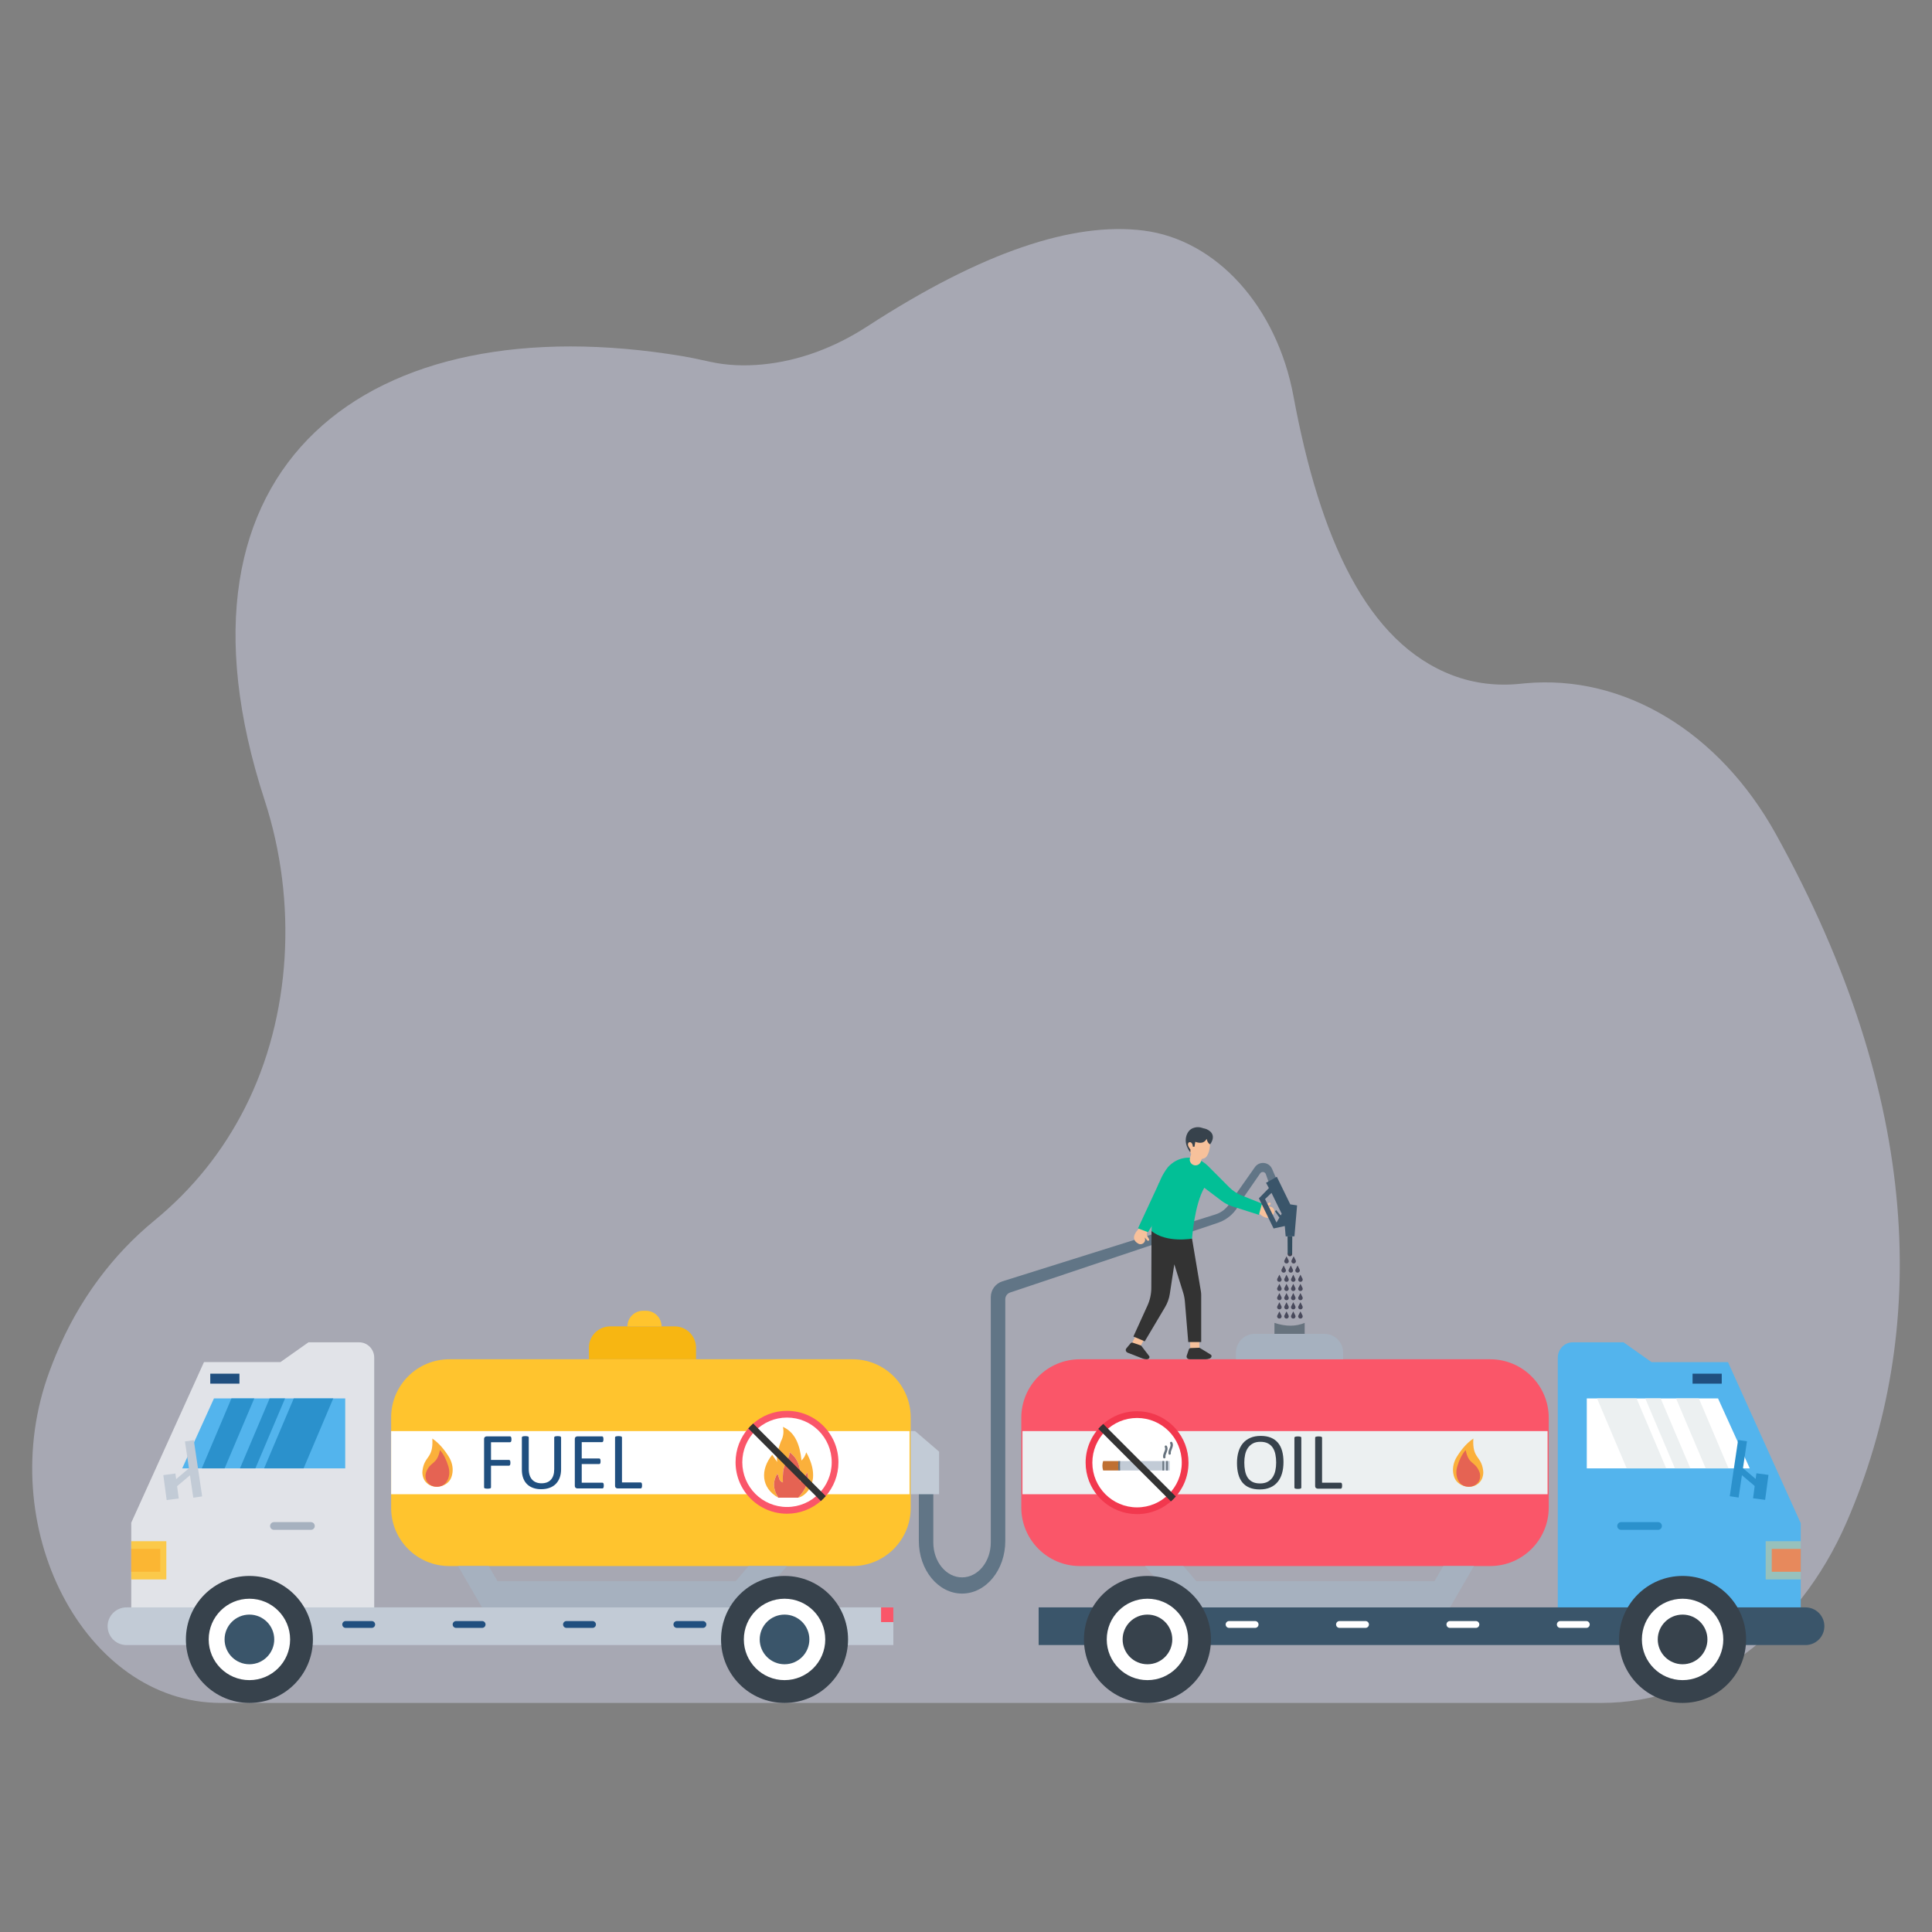
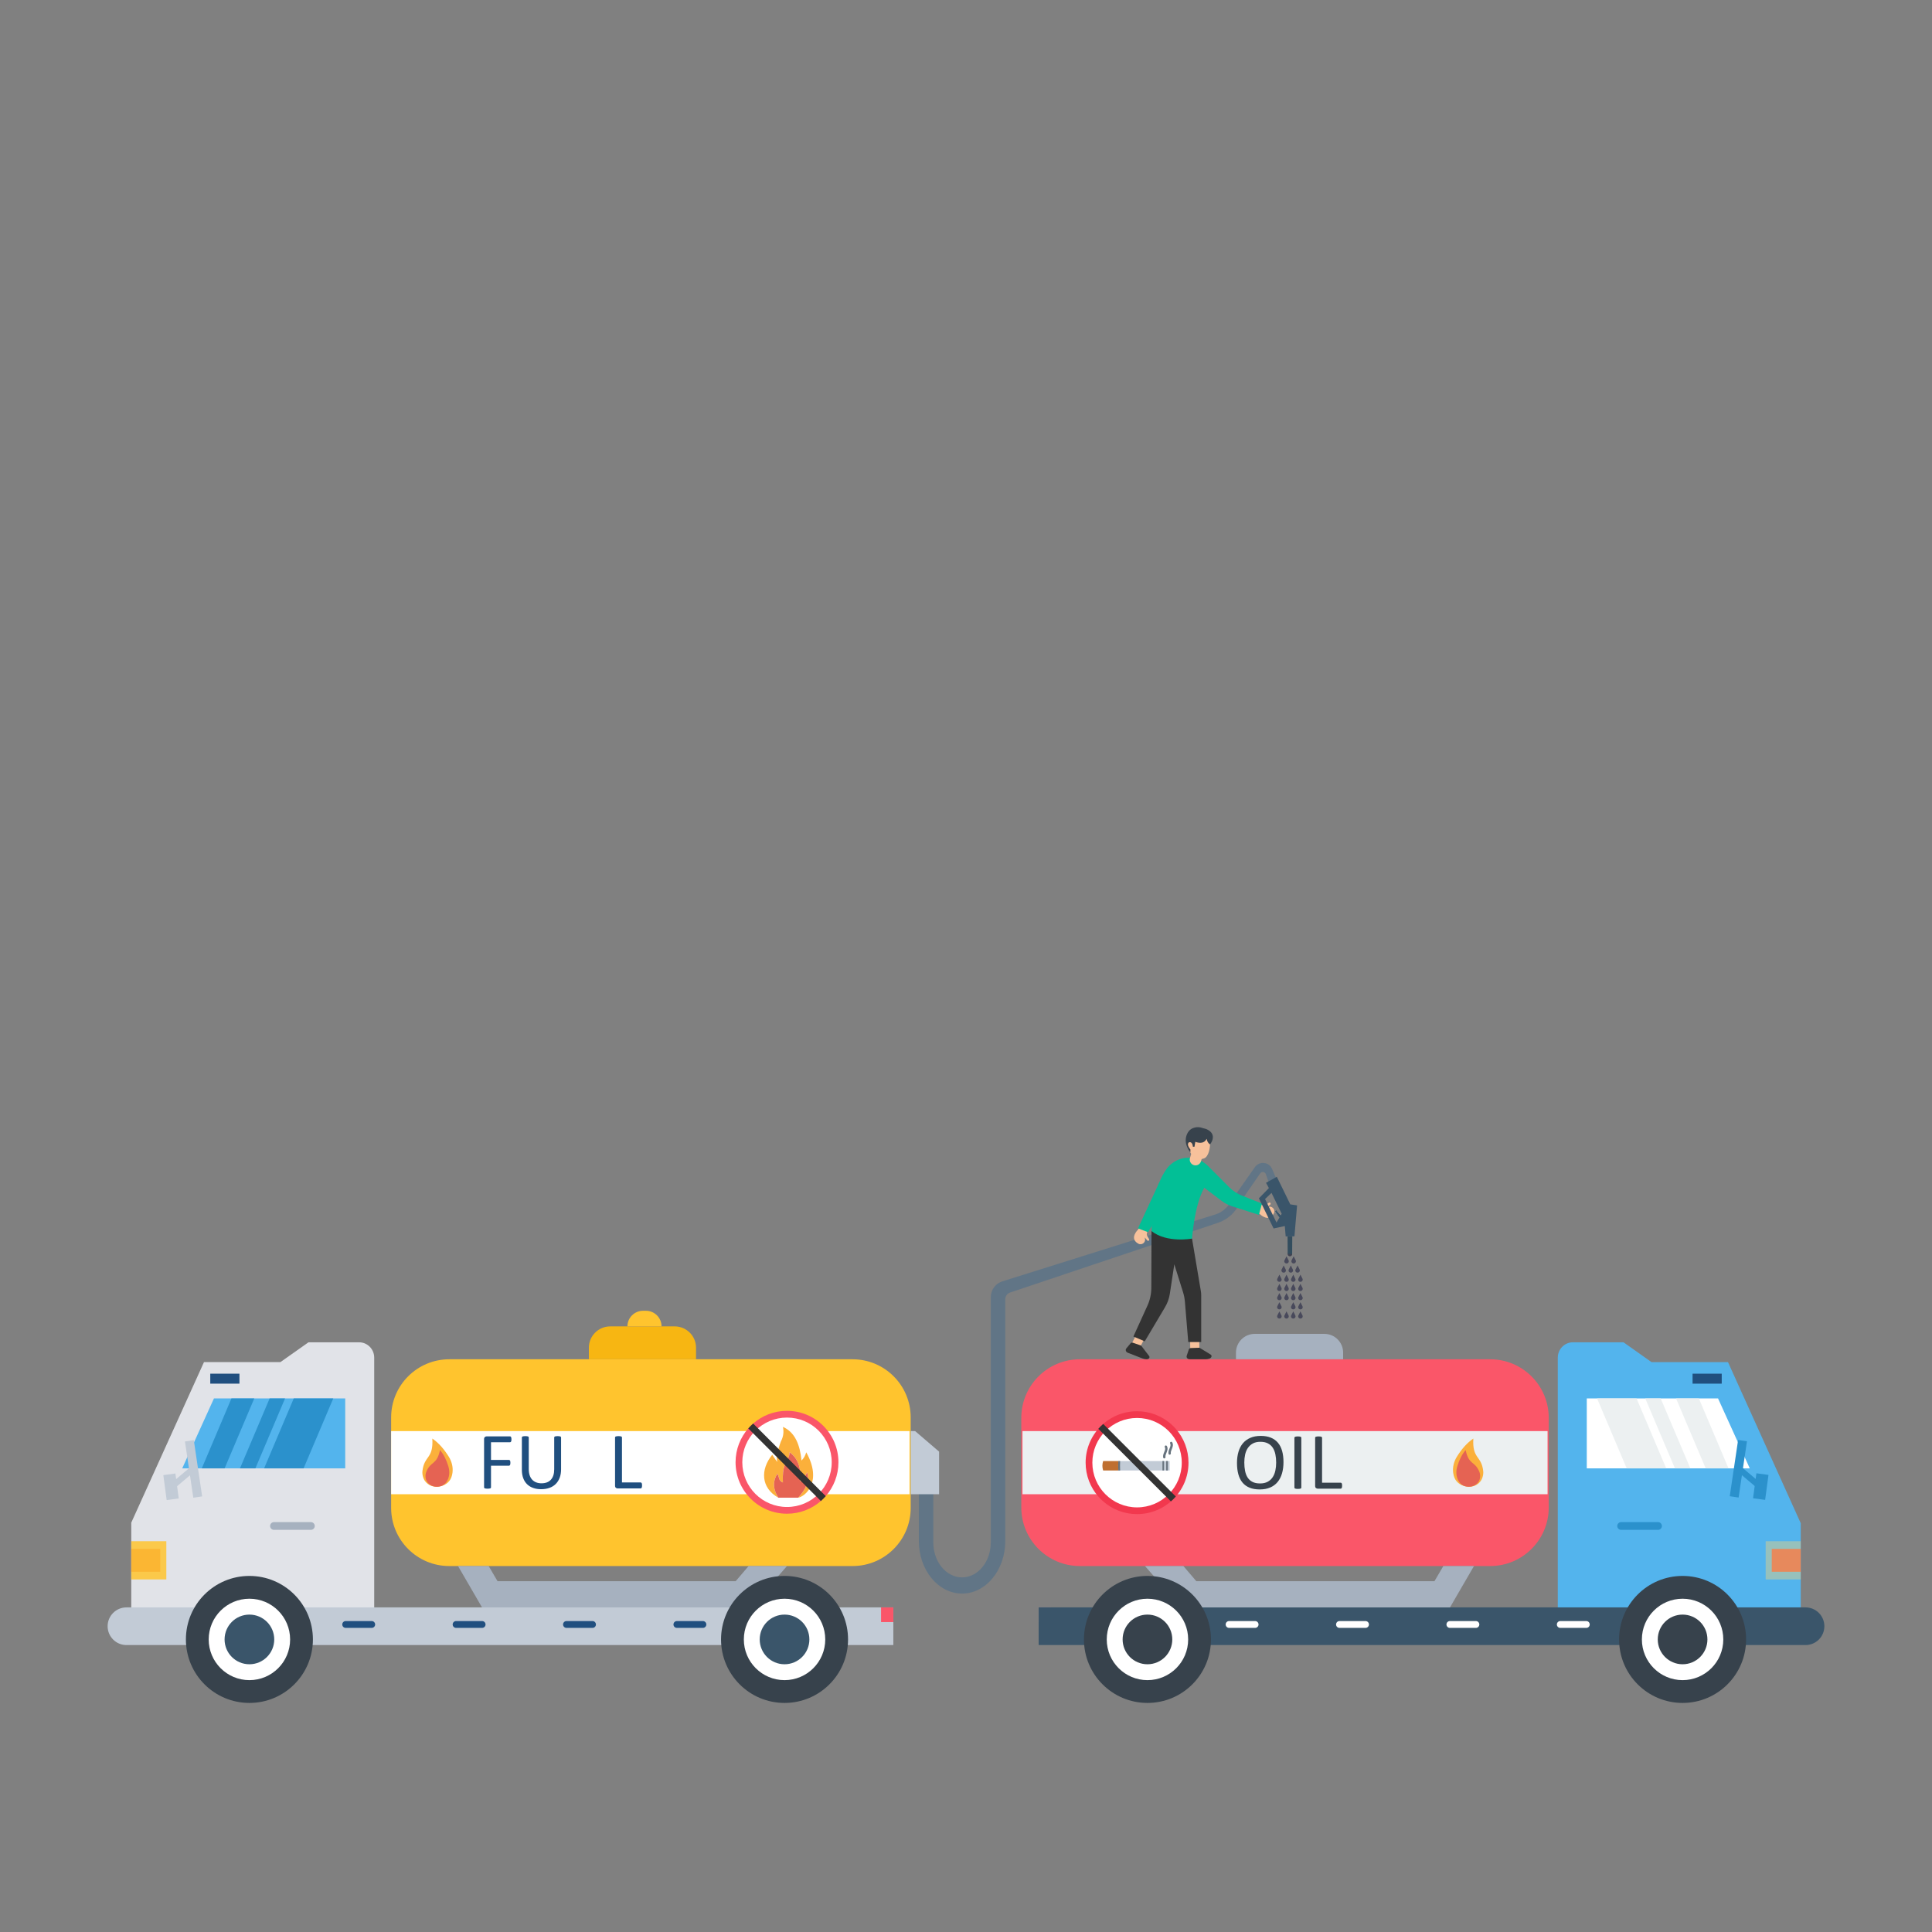
<svg xmlns="http://www.w3.org/2000/svg" enable-background="new 0 0 3000 3000" viewBox="0 0 3000 3000">
  <rect x="0" y="0" width="3000" height="3000" fill="#808080" stroke="none" />
  <g>
-     <path d="M1059.92,553.07c-485.57-81.02-819.86,165.39-648.99,689.57c51.08,156.71,41.8,335.28-30.82,478.07&#13;&#10;  c-34.1,67.05-80.65,125.56-140.71,174.82c-64.01,52.51-117.46,123.21-152.54,208.3c-3.42,8.29-6.67,16.58-9.76,24.88&#13;&#10;  c-89.45,240.5,53.64,515.59,265.76,515.59h2144.09c158.25,0,305-106.87,380.51-280.78c128.06-294.96,118.57-656.37-110.07-1068.7&#13;&#10;  c-87.7-158.16-235.69-247.99-389.18-233.79c-2.54,0.23-5.09,0.48-7.66,0.75c-35.22,3.64-70.85-0.24-104.67-13.04&#13;&#10;  c-133.28-50.42-206.35-212.33-247.39-433.58c-25.77-138.97-119.51-242.95-233.02-257.18c-109.03-13.67-250.37,33.08-428.54,148.72&#13;&#10;  c-50.95,33.07-106.6,53.97-163.85,59.29c-27.29,2.54-54.05,1.55-80.09-4.15C1088.66,558.73,1074.34,555.48,1059.92,553.07z" enable-background="new" fill="#e1e5ff" opacity=".4" />
    <g>
      <path d="M2002.97,1939.64l-3.14,6.18c-1.14,2.26,0.5,4.93,3.03,4.93h0.22c2.53,0,4.17-2.67,3.03-4.93L2002.97,1939.64&#13;&#10;   z" fill="#404251" />
      <path d="M1997.72,1950.75l-3.14,6.18c-1.14,2.26,0.49,4.93,3.03,4.93h0.22c2.53,0,4.17-2.67,3.03-4.93&#13;&#10;   L1997.72,1950.75z" fill="#48495b" />
      <path d="M2008.78,1950.75l-3.14,6.18c-1.14,2.26,0.49,4.93,3.03,4.93h0.22c2.53,0,4.17-2.67,3.03-4.93&#13;&#10;   L2008.78,1950.75z" fill="#48495b" />
      <path d="M1993.28,1965.01l-3.14,6.18c-1.14,2.26,0.5,4.93,3.03,4.93h0.22c2.53,0,4.17-2.67,3.03-4.93L1993.28,1965.01&#13;&#10;   z" fill="#48495b" />
      <path d="M2004.35,1965.01l-3.14,6.18c-1.14,2.26,0.49,4.93,3.03,4.93h0.22c2.53,0,4.17-2.67,3.03-4.93&#13;&#10;   L2004.35,1965.01z" fill="#48495b" />
      <path d="M2014.85,1965.01l-3.14,6.18c-1.14,2.26,0.49,4.93,3.03,4.93h0.22c2.53,0,4.17-2.67,3.03-4.93&#13;&#10;   L2014.85,1965.01z" fill="#48495b" />
      <path d="M1986.62,1979.28l-3.14,6.18c-1.14,2.26,0.5,4.93,3.03,4.93h0.22c2.53,0,4.17-2.67,3.03-4.93L1986.62,1979.28&#13;&#10;   z" fill="#48495b" />
      <path d="M1997.68,1979.28l-3.14,6.18c-1.14,2.26,0.49,4.93,3.03,4.93h0.22c2.53,0,4.17-2.67,3.03-4.93&#13;&#10;   L1997.68,1979.28z" fill="#48495b" />
      <path d="M2008.19,1979.28l-3.14,6.18c-1.14,2.26,0.49,4.93,3.03,4.93h0.22c2.53,0,4.17-2.67,3.03-4.93&#13;&#10;   L2008.19,1979.28z" fill="#48495b" />
      <path d="M2019.32,1979.28l-3.14,6.18c-1.14,2.26,0.5,4.93,3.03,4.93h0.22c2.53,0,4.17-2.67,3.03-4.93L2019.32,1979.28&#13;&#10;   z" fill="#48495b" />
      <path d="M1986.62,1993.54l-3.14,6.18c-1.14,2.26,0.5,4.93,3.03,4.93h0.22c2.53,0,4.17-2.67,3.03-4.93L1986.62,1993.54&#13;&#10;   z" fill="#48495b" />
      <path d="M1997.68,1993.54l-3.14,6.18c-1.14,2.26,0.49,4.93,3.03,4.93h0.22c2.53,0,4.17-2.67,3.03-4.93&#13;&#10;   L1997.68,1993.54z" fill="#48495b" />
      <path d="M2008.19,1993.54l-3.14,6.18c-1.14,2.26,0.49,4.93,3.03,4.93h0.22c2.53,0,4.17-2.67,3.03-4.93&#13;&#10;   L2008.19,1993.54z" fill="#48495b" />
      <path d="M2019.32,1993.54l-3.14,6.18c-1.14,2.26,0.5,4.93,3.03,4.93h0.22c2.53,0,4.17-2.67,3.03-4.93L2019.32,1993.54&#13;&#10;   z" fill="#48495b" />
      <path d="M1986.62,2007.8l-3.14,6.18c-1.14,2.26,0.5,4.93,3.03,4.93h0.22c2.53,0,4.17-2.67,3.03-4.93L1986.62,2007.8z" fill="#48495b" />
      <path d="M1997.68,2007.8l-3.14,6.18c-1.14,2.26,0.49,4.93,3.03,4.93h0.22c2.53,0,4.17-2.67,3.03-4.93L1997.68,2007.8z" fill="#48495b" />
      <path d="M2008.19,2007.8l-3.14,6.18c-1.14,2.26,0.49,4.93,3.03,4.93h0.22c2.53,0,4.17-2.67,3.03-4.93L2008.19,2007.8z" fill="#48495b" />
      <path d="M2019.32,2007.8l-3.14,6.18c-1.14,2.26,0.5,4.93,3.03,4.93h0.22c2.53,0,4.17-2.67,3.03-4.93L2019.32,2007.8z" fill="#48495b" />
      <path d="M1986.62,2022.06l-3.14,6.18c-1.14,2.26,0.5,4.93,3.03,4.93h0.22c2.53,0,4.17-2.67,3.03-4.93L1986.62,2022.06&#13;&#10;   z" fill="#48495b" />
-       <path d="M1997.68,2022.06l-3.14,6.18c-1.14,2.26,0.49,4.93,3.03,4.93h0.22c2.53,0,4.17-2.67,3.03-4.93&#13;&#10;   L1997.68,2022.06z" fill="#48495b" />
-       <path d="M2008.19,2022.06l-3.14,6.18c-1.14,2.26,0.49,4.93,3.03,4.93h0.22c2.53,0,4.17-2.67,3.03-4.93&#13;&#10;   L2008.19,2022.06z" fill="#48495b" />
+       <path d="M2008.19,2022.06l-3.14,6.18c-1.14,2.26,0.49,4.93,3.03,4.93h0.22c2.53,0,4.17-2.67,3.03-4.93&#13;&#10;   z" fill="#48495b" />
      <path d="M2019.32,2022.06l-3.14,6.18c-1.14,2.26,0.5,4.93,3.03,4.93h0.22c2.53,0,4.17-2.67,3.03-4.93L2019.32,2022.06&#13;&#10;   z" fill="#48495b" />
      <path d="M1986.62,2036.32l-3.14,6.18c-1.14,2.26,0.5,4.93,3.03,4.93h0.22c2.53,0,4.17-2.67,3.03-4.93L1986.62,2036.32&#13;&#10;   z" fill="#48495b" />
      <path d="M1997.68,2036.32l-3.14,6.18c-1.14,2.26,0.49,4.93,3.03,4.93h0.22c2.53,0,4.17-2.67,3.03-4.93&#13;&#10;   L1997.68,2036.32z" fill="#48495b" />
      <path d="M2008.19,2036.32l-3.14,6.18c-1.14,2.26,0.49,4.93,3.03,4.93h0.22c2.53,0,4.17-2.67,3.03-4.93&#13;&#10;   L2008.19,2036.32z" fill="#48495b" />
      <path d="M2019.32,2036.32l-3.14,6.18c-1.14,2.26,0.5,4.93,3.03,4.93h0.22c2.53,0,4.17-2.67,3.03-4.93L2019.32,2036.32&#13;&#10;   z" fill="#48495b" />
      <rect fill="#a2adf4" height="22.79" width="19.06" x="1612.83" y="2495.96" />
      <path d="M1449.23,2279.96v115.09c0,30,19.98,54.31,44.63,54.31l0,0c24.65,0,44.63-24.32,44.63-54.31v-377.88v-2.94&#13;&#10;   c0-11.26,7.31-21.22,18.05-24.59l330.98-103.93c9.91-3.11,18.18-10.03,23-19.23l38.08-54.15c6.9-9.82,21.89-8.28,26.66,2.73&#13;&#10;   l6.96,16.08l-11.68,6.14l-4.97-14.1c-1.35-3.82-6.45-4.5-8.75-1.17l-31.37,45.36c-6.43,14.84-18.86,26.25-34.2,31.39&#13;&#10;   l-322.75,108.26c-4.47,1.5-7.49,5.69-7.49,10.41v375.38c0,45.11-30.05,81.68-67.12,81.68l0,0c-37.07,0-67.12-36.57-67.12-81.68&#13;&#10;   v-112.85H1449.23z" fill="#617586" />
      <g>
-         <path d="M2025.88,2054.17v19.77h-46.94v-19.77C1996.72,2060.04,2012.32,2059.88,2025.88,2054.17z" fill="#67737e" />
        <path d="M1676.83,2431.75h637.09c50.23,0,90.96-40.72,90.96-90.96v-139.15c0-50.23-40.72-90.96-90.96-90.96h-637.09&#13;&#10;    c-50.23,0-90.96,40.72-90.96,90.96v139.15C1585.88,2391.03,1626.6,2431.75,1676.83,2431.75z" fill="#fa5669" />
        <path d="M2418.93,2501.91v-393.76c0-13.17,10.53-23.85,23.51-23.85h78.54l43.57,30.83h118.69l112.94,250.1v136.68&#13;&#10;    H2418.93z" fill="#53b4ed" />
        <path d="M1612.82,2554.44h1190.81c16.15,0,29.24-13.09,29.24-29.24l0,0c0-16.15-13.09-29.24-29.24-29.24H1612.82&#13;&#10;    V2554.44z" fill="#3a556a" />
        <polygon fill="#fff" points="2717.06 2280.1 2463.94 2280.1 2463.94 2171.45 2667.76 2171.45" />
        <rect fill="#d8564c" height="35.47" width="45" x="2751.18" y="2405.14" />
        <rect fill="#ecf0f1" height="98.04" width="815.36" x="1587.7" y="2222.19" />
        <path d="M1919.2,2110.68h166.41v-10.33c0-16.09-13.04-29.12-29.12-29.12h-108.16c-16.09,0-29.12,13.04-29.12,29.12&#13;&#10;    L1919.2,2110.68L1919.2,2110.68z" fill="#a6b1bf" />
        <polygon fill="#a6b1bf" points="2241.2 2431.75 2227.44 2455.26 1857.64 2455.26 1837.57 2431.75 1777.94 2431.75 1834.13 2495.97 2251.52 2495.97 2288.78 2431.75" />
        <path d="M2422.8,2527.78h40.42c2.93,0,5.3-2.37,5.3-5.3l0,0c0-2.93-2.37-5.3-5.3-5.3h-40.42&#13;&#10;    c-2.93,0-5.3,2.37-5.3,5.3l0,0C2417.5,2525.41,2419.87,2527.78,2422.8,2527.78z" fill="#fff" />
        <path d="M2251.37,2527.78h40.42c2.93,0,5.3-2.37,5.3-5.3l0,0c0-2.93-2.37-5.3-5.3-5.3h-40.42&#13;&#10;    c-2.93,0-5.3,2.37-5.3,5.3l0,0C2246.07,2525.41,2248.45,2527.78,2251.37,2527.78z" fill="#fff" />
        <path d="M2079.95,2527.78h40.42c2.93,0,5.3-2.37,5.3-5.3l0,0c0-2.93-2.37-5.3-5.3-5.3h-40.42&#13;&#10;    c-2.93,0-5.3,2.37-5.3,5.3l0,0C2074.64,2525.41,2077.02,2527.78,2079.95,2527.78z" fill="#fff" />
        <path d="M1908.52,2527.78h40.42c2.93,0,5.3-2.37,5.3-5.3l0,0c0-2.93-2.37-5.3-5.3-5.3h-40.42&#13;&#10;    c-2.93,0-5.3,2.37-5.3,5.3l0,0C1903.22,2525.41,1905.59,2527.78,1908.52,2527.78z" fill="#fff" />
        <path d="M2517.26,2375.56h57.33c3.32,0,6.02-2.7,6.02-6.02l0,0c0-3.32-2.7-6.02-6.02-6.02h-57.33&#13;&#10;    c-3.32,0-6.02,2.7-6.02,6.02l0,0C2511.24,2372.87,2513.93,2375.56,2517.26,2375.56z" fill="#2b91cc" />
        <circle cx="1781.76" cy="2545.7" fill="#37424c" r="98.61" />
        <circle cx="1781.76" cy="2545.7" fill="#fff" r="63.21" />
        <circle cx="1781.76" cy="2545.7" fill="#37424c" r="38.56" />
        <rect fill="#2b91cc" height="18.92" transform="rotate(-82.375 2734 2308.453)" width="39.13" x="2714.55" y="2299.09" />
        <rect fill="#2b91cc" height="34.96" transform="rotate(-49.827 2715.219 2293.333)" width="9.36" x="2710.54" y="2275.86" />
        <rect fill="#2b91cc" height="13.9" transform="rotate(-81.559 2699.227 2280.754)" width="88.29" x="2655.17" y="2273.88" />
        <rect fill="#204f7f" height="15.48" width="45.29" x="2628.2" y="2133.05" />
        <circle cx="2612.72" cy="2545.7" fill="#37424c" r="98.61" />
        <circle cx="2612.72" cy="2545.7" fill="#fff" r="63.21" />
        <circle cx="2612.72" cy="2545.7" fill="#37424c" r="38.56" />
        <g>
          <path d="M2292.52,2305.71c6.02-3.45,9.72-9.01,10.63-17.12c0.17-1.52,0.14-3.06-0.04-4.58&#13;&#10;     c-2.81-24.11-17.22-18.32-15.31-50.21c-9.73,6.56-18.15,16.21-25.58,28.18c-4.66,7.5-6.92,16.39-5.7,25.14&#13;&#10;     c1.57,11.35,7.51,16.9,15.42,19.82C2278.67,2309.43,2286.29,2309.28,2292.52,2305.71z" fill="#fbb03b" />
          <path d="M2293.97,2303.26c3.55-3.7,5.06-8.44,4.13-14.44c-0.18-1.15-0.52-2.29-0.95-3.37&#13;&#10;     c-6.89-17.13-16.31-10.01-21.29-33.8c-5.73,6.64-9.93,15.21-12.97,25.25c-1.98,6.53-2.06,13.61,0.57,19.92&#13;&#10;     c3.41,8.18,8.89,11.13,15.32,11.71C2284.41,2309.05,2290.06,2307.35,2293.97,2303.26z" fill="#e56353" />
        </g>
        <g>
          <path d="M1990.83,2252.9c-1.43-5.06-3.62-9.3-6.55-12.73s-6.6-6.04-11.01-7.83c-4.41-1.78-9.59-2.68-15.53-2.68&#13;&#10;     c-6.16,0-11.55,0.99-16.16,2.97s-8.47,4.78-11.55,8.42c-3.08,3.64-5.39,8.06-6.92,13.27c-1.54,5.19-2.32,10.98-2.32,17.35&#13;&#10;     c0,6.65,0.71,12.54,2.12,17.66c1.42,5.11,3.57,9.39,6.46,12.85c2.89,3.46,6.55,6.09,10.98,7.9c4.43,1.8,9.69,2.71,15.76,2.71&#13;&#10;     c6.16,0,11.55-0.99,16.17-2.97c4.61-1.97,8.45-4.8,11.51-8.49c3.06-3.68,5.36-8.14,6.89-13.38c1.54-5.24,2.31-11.12,2.31-17.66&#13;&#10;     C1992.98,2263.75,1992.26,2257.96,1990.83,2252.9z M1980.38,2283.45c-0.83,3.91-2.22,7.34-4.17,10.32&#13;&#10;     c-1.96,2.98-4.53,5.33-7.73,7.08s-7.14,2.63-11.84,2.63c-4.73,0-8.67-0.81-11.81-2.41c-3.13-1.6-5.63-3.84-7.51-6.74&#13;&#10;     c-1.87-2.89-3.19-6.33-3.98-10.32c-0.79-4-1.19-8.36-1.19-13.11c0-4.28,0.42-8.37,1.28-12.26c0.85-3.89,2.26-7.29,4.24-10.2&#13;&#10;     c1.97-2.9,4.54-5.24,7.69-6.99c3.16-1.75,7.06-2.62,11.72-2.62c4.65,0,8.56,0.81,11.71,2.44c3.16,1.62,5.68,3.88,7.57,6.77&#13;&#10;     c1.88,2.9,3.24,6.31,4.04,10.24c0.82,3.93,1.22,8.18,1.22,12.76C1981.63,2275.4,1981.21,2279.53,1980.38,2283.45z" fill="#37424c" />
          <path d="M2020.44,2231.6c-0.17-0.25-0.46-0.45-0.87-0.6s-0.97-0.27-1.65-0.38c-0.69-0.1-1.55-0.15-2.59-0.15&#13;&#10;     c-0.96,0-1.77,0.05-2.46,0.15c-0.69,0.11-1.25,0.23-1.68,0.38c-0.44,0.15-0.75,0.35-0.94,0.6c-0.18,0.25-0.28,0.54-0.28,0.87&#13;&#10;     v77.49c0,0.34,0.08,0.62,0.25,0.87c0.17,0.26,0.45,0.45,0.87,0.6c0.41,0.15,0.97,0.27,1.68,0.38c0.71,0.1,1.56,0.16,2.55,0.16&#13;&#10;     c1.04,0,1.9-0.05,2.59-0.16c0.69-0.11,1.24-0.23,1.65-0.38s0.71-0.34,0.87-0.6c0.17-0.25,0.25-0.53,0.25-0.87v-77.49&#13;&#10;     C2020.69,2232.14,2020.6,2231.84,2020.44,2231.6z" fill="#37424c" />
          <path d="M2083.89,2304.79c-0.08-0.58-0.21-1.05-0.4-1.41c-0.18-0.35-0.41-0.62-0.68-0.81&#13;&#10;     c-0.28-0.18-0.6-0.28-0.97-0.28h-28.95v-69.83c0-0.33-0.08-0.62-0.25-0.87c-0.18-0.25-0.46-0.45-0.88-0.6&#13;&#10;     c-0.41-0.15-0.97-0.27-1.65-0.38c-0.69-0.1-1.55-0.15-2.59-0.15c-1,0-1.85,0.05-2.56,0.15c-0.71,0.11-1.28,0.23-1.69,0.38&#13;&#10;     c-0.41,0.15-0.71,0.35-0.87,0.6c-0.17,0.25-0.25,0.54-0.25,0.87v74.75c0,1.62,0.43,2.76,1.28,3.4c0.86,0.64,1.76,0.97,2.72,0.97&#13;&#10;     h35.68c0.38,0,0.7-0.09,0.97-0.28c0.27-0.18,0.5-0.48,0.68-0.87c0.19-0.4,0.32-0.87,0.4-1.43c0.08-0.56,0.13-1.26,0.13-2.09&#13;&#10;     C2084.02,2306.07,2083.98,2305.36,2083.89,2304.79z" fill="#37424c" />
        </g>
        <rect enable-background="new" fill="#fcd475" height="59.34" opacity=".4" width="54.46" x="2741.72" y="2393.2" />
      </g>
      <g>
        <g>
          <path d="M1685.75,2271.24c0,20.12,7.44,38.5,19.72,52.55c2.36,2.7,4.9,5.24,7.6,7.6&#13;&#10;     c14.04,12.28,32.42,19.72,52.55,19.72c44.11,0,79.87-35.76,79.87-79.87c0-20.12-7.44-38.5-19.72-52.55&#13;&#10;     c-2.36-2.7-4.9-5.24-7.6-7.6c-14.04-12.28-32.42-19.72-52.55-19.72C1721.51,2191.37,1685.75,2227.12,1685.75,2271.24z" fill="#f2384e" />
          <g>
            <circle cx="1765.62" cy="2271.23" fill="#fff" r="69.42" />
          </g>
          <g>
            <path d="M1736.52,2283.35h-23.57c-1.54-4.89-1.54-9.77,0-14.65h23.55&#13;&#10;      C1736.29,2273.43,1736.31,2278.33,1736.52,2283.35z" fill="#bf6f31" />
            <path d="M1816.15,2268.7v14.65h-79.63c-0.2-5.02-0.23-9.92-0.02-14.65H1816.15z" fill="#c2cbd6" />
            <path d="M1739.36,2283.35h-2.84c-0.2-5.02-0.23-9.92-0.02-14.65h2.86&#13;&#10;      C1739.1,2273.46,1739.11,2278.36,1739.36,2283.35z" fill="#67737e" />
            <rect fill="#67737e" height="14.65" width="2.41" x="1805.06" y="2268.69" />
            <rect fill="#67737e" height="14.65" width="2.41" x="1810.89" y="2268.69" />
            <g>
              <path d="M1807.94,2264.62c-0.88,0-1.66-0.63-1.81-1.53c-0.53-3.05,0.65-5.87,1.68-8.35&#13;&#10;       c1.16-2.77,2.15-5.17,0.91-7.51c-0.47-0.9-0.13-2.01,0.76-2.49c0.9-0.48,2.01-0.13,2.49,0.76c2.05,3.87,0.55,7.47-0.77,10.64&#13;&#10;       c-0.92,2.22-1.8,4.32-1.45,6.31c0.17,1-0.5,1.95-1.5,2.12C1808.15,2264.62,1808.04,2264.62,1807.94,2264.62z" fill="#67737e" />
            </g>
            <g>
              <path d="M1816.25,2258.87c-0.88,0-1.66-0.63-1.81-1.53c-0.53-3.05,0.65-5.87,1.68-8.35&#13;&#10;       c1.16-2.77,2.15-5.17,0.91-7.51c-0.47-0.9-0.13-2.01,0.76-2.49c0.9-0.48,2.01-0.13,2.49,0.76c2.05,3.87,0.55,7.47-0.77,10.64&#13;&#10;       c-0.92,2.22-1.8,4.32-1.45,6.31c0.17,1-0.5,1.95-1.5,2.12C1816.46,2258.86,1816.35,2258.87,1816.25,2258.87z" fill="#67737e" />
            </g>
          </g>
        </g>
        <path d="M1818.17,2331.38c2.7-2.36,5.24-4.9,7.6-7.6l-7.4-7.4l-97.89-97.89l-7.4-7.4c-2.7,2.36-5.24,4.9-7.6,7.6&#13;&#10;    l7.41,7.4l97.88,97.89L1818.17,2331.38z" fill="#333" />
      </g>
      <g>
        <g>
          <g>
            <g>
              <path d="M1414.13,2200.96v140.51c0,49.86-40.42,90.28-90.28,90.28H697.64c-49.86,0-90.28-40.42-90.28-90.28&#13;&#10;       v-140.51c0-49.86,40.42-90.28,90.28-90.28h626.21C1373.71,2110.68,1414.13,2151.1,1414.13,2200.96z" fill="#ffc42e" />
              <path d="M203.82,2500.65v-136.26l112.94-249.34h118.69l43.57-30.73h78.54c12.98,0,23.51,10.64,23.51,23.78&#13;&#10;       v392.57H203.82V2500.65z" fill="#e1e3e8" />
              <path d="M1387.18,2554.44H196.36c-16.15,0-29.24-13.09-29.24-29.24l0,0c0-16.15,13.09-29.24,29.24-29.24h1190.81&#13;&#10;       v58.48H1387.18z" fill="#c2cbd6" />
              <polygon fill="#53b4ed" points="536.06 2171.45 536.06 2280.1 282.94 2280.1 332.24 2171.45" />
              <rect fill="#e56353" height="35.47" width="45" x="203.82" y="2405.12" />
              <rect fill="#fa5669" height="22.79" width="19.06" x="1368.11" y="2495.97" />
              <rect fill="#fff" height="98.04" width="804.94" x="607.36" y="2222.19" />
              <path d="M1080.8,2110.68H914.39v-17.93c0-18.3,14.83-33.13,33.13-33.13h100.14c18.3,0,33.13,14.83,33.13,33.13&#13;&#10;       v17.93H1080.8z" fill="#f7b612" />
              <path d="M1027.25,2059.62h-53l0,0c0-13.39,10.86-24.25,24.25-24.25h4.5&#13;&#10;       C1016.39,2035.37,1027.25,2046.23,1027.25,2059.62L1027.25,2059.62z" fill="#ffc42e" />
              <polygon fill="#a6b1bf" points="758.8 2431.75 772.56 2455.26 1142.36 2455.26 1162.43 2431.75 1222.06 2431.75 1165.87 2495.97 748.48 2495.97 711.22 2431.75" />
              <path d="M577.2,2527.78h-40.42c-2.93,0-5.3-2.37-5.3-5.3l0,0c0-2.93,2.37-5.3,5.3-5.3h40.42&#13;&#10;       c2.93,0,5.3,2.37,5.3,5.3l0,0C582.5,2525.41,580.13,2527.78,577.2,2527.78z" fill="#204f7f" />
              <path d="M748.63,2527.78h-40.42c-2.93,0-5.3-2.37-5.3-5.3l0,0c0-2.93,2.37-5.3,5.3-5.3h40.42&#13;&#10;       c2.93,0,5.3,2.37,5.3,5.3l0,0C753.93,2525.41,751.55,2527.78,748.63,2527.78z" fill="#204f7f" />
              <path d="M920.05,2527.78h-40.42c-2.93,0-5.3-2.37-5.3-5.3l0,0c0-2.93,2.37-5.3,5.3-5.3h40.42&#13;&#10;       c2.93,0,5.3,2.37,5.3,5.3l0,0C925.36,2525.41,922.98,2527.78,920.05,2527.78z" fill="#204f7f" />
              <path d="M1091.48,2527.78h-40.42c-2.93,0-5.3-2.37-5.3-5.3l0,0c0-2.93,2.37-5.3,5.3-5.3h40.42&#13;&#10;       c2.93,0,5.3,2.37,5.3,5.3l0,0C1096.78,2525.41,1094.41,2527.78,1091.48,2527.78z" fill="#204f7f" />
              <path d="M482.74,2375.56h-57.33c-3.32,0-6.02-2.7-6.02-6.02l0,0c0-3.32,2.7-6.02,6.02-6.02h57.33&#13;&#10;       c3.32,0,6.02,2.7,6.02,6.02l0,0C488.76,2372.87,486.07,2375.56,482.74,2375.56z" fill="#a6b1bf" />
              <circle cx="1218.24" cy="2545.7" fill="#37424c" r="98.61" />
              <circle cx="1218.24" cy="2545.7" fill="#fff" r="63.21" />
              <circle cx="1218.24" cy="2545.7" fill="#3a556a" r="38.56" />
              <rect fill="#c2cbd6" height="39.13" transform="rotate(-7.625 265.556 2308.58)" width="18.92" x="256.11" y="2289.11" />
              <rect fill="#c2cbd6" height="9.36" transform="rotate(-40.173 284.812 2293.331)" width="34.96" x="267.33" y="2288.65" />
              <rect fill="#c2cbd6" height="88.29" transform="rotate(-8.441 300.53 2280.884)" width="13.9" x="293.59" y="2236.81" />
              <rect fill="#204f7f" height="15.48" width="45.29" x="326.51" y="2133.04" />
              <circle cx="387.28" cy="2545.7" fill="#37424c" r="98.61" />
              <circle cx="387.28" cy="2545.7" fill="#fff" r="63.21" />
              <circle cx="387.28" cy="2545.7" fill="#3a556a" r="38.56" />
              <rect enable-background="new" fill="#ffc42e" height="59.34" opacity=".85" width="54.46" x="203.82" y="2393.19" />
            </g>
            <g>
              <path d="M666.58,2305.71c-6.02-3.45-9.72-9.01-10.63-17.12c-0.17-1.52-0.14-3.06,0.04-4.58&#13;&#10;       c2.81-24.11,17.22-18.32,15.31-50.21c9.73,6.56,18.15,16.21,25.58,28.18c4.66,7.5,6.92,16.39,5.7,25.14&#13;&#10;       c-1.57,11.35-7.51,16.9-15.42,19.82C680.42,2309.43,672.81,2309.28,666.58,2305.71z" fill="#fbb03b" />
              <path d="M665.12,2303.26c-3.55-3.7-5.06-8.44-4.13-14.44c0.18-1.15,0.52-2.29,0.95-3.37&#13;&#10;       c6.89-17.13,16.31-10.01,21.29-33.8c5.73,6.64,9.93,15.21,12.97,25.25c1.98,6.53,2.06,13.61-0.57,19.92&#13;&#10;       c-3.41,8.18-8.89,11.13-15.32,11.71C674.69,2309.05,669.04,2307.35,665.12,2303.26z" fill="#e56353" />
            </g>
          </g>
          <g>
            <path d="M794.05,2232.92c-0.08-0.61-0.23-1.09-0.44-1.47c-0.2-0.37-0.44-0.64-0.72-0.81&#13;&#10;      c-0.27-0.17-0.55-0.25-0.85-0.25h-36.36c-0.96,0-1.87,0.32-2.72,0.97c-0.85,0.64-1.28,1.78-1.28,3.41v74.83&#13;&#10;      c0,0.29,0.08,0.58,0.25,0.85c0.17,0.28,0.46,0.48,0.87,0.63c0.42,0.15,0.98,0.28,1.69,0.38c0.71,0.1,1.56,0.16,2.56,0.16&#13;&#10;      c1.08,0,1.96-0.06,2.62-0.16c0.66-0.1,1.2-0.23,1.63-0.38c0.41-0.15,0.71-0.35,0.87-0.63c0.17-0.27,0.25-0.55,0.25-0.85v-33.67&#13;&#10;      h27.99c0.28,0,0.57-0.09,0.84-0.28c0.28-0.19,0.51-0.46,0.73-0.82c0.2-0.35,0.35-0.81,0.43-1.37s0.13-1.24,0.13-2.03&#13;&#10;      c0-0.87-0.05-1.59-0.13-2.16c-0.08-0.56-0.23-1-0.43-1.34c-0.21-0.33-0.45-0.57-0.73-0.72c-0.27-0.15-0.55-0.22-0.84-0.22&#13;&#10;      h-27.99v-27.49h29.61c0.29,0,0.58-0.08,0.85-0.25c0.28-0.17,0.52-0.43,0.72-0.78c0.21-0.36,0.36-0.83,0.44-1.41&#13;&#10;      c0.08-0.58,0.13-1.27,0.13-2.06C794.18,2234.23,794.14,2233.53,794.05,2232.92z" fill="#204f7f" />
            <path d="M870.98,2231.14c-0.18-0.25-0.48-0.44-0.87-0.59c-0.39-0.15-0.94-0.28-1.62-0.38&#13;&#10;      c-0.69-0.1-1.54-0.16-2.54-0.16c-1.04,0-1.9,0.06-2.59,0.16c-0.68,0.1-1.24,0.23-1.65,0.38c-0.41,0.15-0.71,0.34-0.87,0.59&#13;&#10;      c-0.17,0.26-0.25,0.54-0.25,0.87v49.42c0,3.62-0.45,6.79-1.34,9.5c-0.9,2.71-2.19,4.98-3.88,6.81&#13;&#10;      c-1.68,1.83-3.74,3.21-6.18,4.13c-2.44,0.91-5.22,1.37-8.35,1.37c-3.03,0-5.77-0.47-8.21-1.41s-4.52-2.33-6.25-4.18&#13;&#10;      c-1.73-1.86-3.05-4.17-3.97-6.97c-0.91-2.79-1.37-6.06-1.37-9.81v-48.86c0-0.33-0.08-0.62-0.25-0.87s-0.45-0.44-0.85-0.59&#13;&#10;      c-0.4-0.15-0.95-0.28-1.66-0.38c-0.71-0.1-1.56-0.16-2.56-0.16c-1.08,0-1.96,0.06-2.62,0.16c-0.67,0.1-1.21,0.23-1.63,0.38&#13;&#10;      c-0.41,0.15-0.71,0.34-0.87,0.59c-0.17,0.26-0.25,0.54-0.25,0.87v50.17c0,4.96,0.71,9.33,2.12,13.12&#13;&#10;      c1.42,3.79,3.44,6.95,6.06,9.47s5.77,4.42,9.43,5.71c3.67,1.3,7.73,1.94,12.19,1.94c4.87,0,9.22-0.69,13.05-2.06&#13;&#10;      c3.83-1.38,7.08-3.39,9.74-6.06c2.67-2.67,4.72-5.93,6.16-9.78c1.43-3.85,2.15-8.24,2.15-13.15v-49.35&#13;&#10;      C871.27,2231.68,871.18,2231.39,870.98,2231.14z" fill="#204f7f" />
-             <path d="M937.42,2304.7c-0.08-0.56-0.23-1.02-0.43-1.38c-0.21-0.35-0.45-0.62-0.73-0.78&#13;&#10;      c-0.27-0.17-0.57-0.25-0.9-0.25h-32.05v-28.92h27.12c0.33,0,0.63-0.07,0.91-0.22c0.27-0.15,0.5-0.39,0.68-0.72&#13;&#10;      c0.19-0.34,0.32-0.77,0.4-1.31c0.09-0.54,0.13-1.19,0.13-1.94c0-0.79-0.04-1.48-0.13-2.06c-0.08-0.58-0.21-1.04-0.4-1.38&#13;&#10;      c-0.18-0.33-0.41-0.59-0.68-0.78c-0.28-0.18-0.58-0.28-0.91-0.28h-27.12v-25.36h31.61c0.34,0,0.63-0.08,0.91-0.26&#13;&#10;      c0.27-0.17,0.49-0.42,0.65-0.77c0.17-0.36,0.3-0.82,0.4-1.38c0.11-0.56,0.16-1.22,0.16-1.97c0-0.84-0.05-1.54-0.16-2.1&#13;&#10;      c-0.1-0.56-0.24-1.03-0.4-1.41c-0.17-0.37-0.39-0.64-0.65-0.81c-0.28-0.17-0.57-0.25-0.91-0.25h-38.36&#13;&#10;      c-0.96,0-1.86,0.32-2.71,0.97c-0.85,0.64-1.28,1.78-1.28,3.41v72.09c0,1.63,0.42,2.76,1.28,3.41c0.85,0.64,1.76,0.97,2.71,0.97&#13;&#10;      h38.8c0.33,0,0.63-0.08,0.9-0.25c0.28-0.17,0.51-0.44,0.73-0.81c0.2-0.38,0.35-0.85,0.43-1.41c0.08-0.57,0.13-1.22,0.13-1.97&#13;&#10;      C937.55,2305.96,937.51,2305.26,937.42,2304.7z" fill="#204f7f" />
            <path d="M996.83,2304.42c-0.08-0.58-0.21-1.05-0.4-1.41c-0.18-0.35-0.41-0.62-0.69-0.81&#13;&#10;      c-0.27-0.18-0.59-0.28-0.97-0.28h-28.98v-69.91c0-0.33-0.09-0.62-0.26-0.87s-0.45-0.44-0.87-0.59&#13;&#10;      c-0.41-0.15-0.96-0.28-1.65-0.38c-0.69-0.1-1.55-0.16-2.59-0.16c-1,0-1.85,0.06-2.56,0.16c-0.72,0.1-1.28,0.23-1.69,0.38&#13;&#10;      s-0.71,0.34-0.87,0.59c-0.17,0.26-0.25,0.54-0.25,0.87v74.84c0,1.63,0.42,2.76,1.28,3.41c0.86,0.64,1.76,0.97,2.72,0.97h35.73&#13;&#10;      c0.38,0,0.7-0.09,0.97-0.29c0.28-0.18,0.51-0.48,0.69-0.87c0.19-0.4,0.32-0.87,0.4-1.43s0.13-1.26,0.13-2.1&#13;&#10;      C996.96,2305.71,996.92,2305.01,996.83,2304.42z" fill="#204f7f" />
          </g>
        </g>
        <polygon fill="#c2cbd6" points="1458.23 2254.09 1458.23 2320.24 1414.12 2320.24 1414.12 2222.2 1421.01 2222.2" />
      </g>
      <g>
        <path d="M1301.92,2270.62c0,20.12-7.44,38.5-19.72,52.55c-2.36,2.7-4.9,5.24-7.6,7.6&#13;&#10;    c-14.04,12.28-32.42,19.72-52.55,19.72c-44.11,0-79.87-35.76-79.87-79.87c0-20.12,7.44-38.5,19.72-52.55&#13;&#10;    c2.36-2.7,4.9-5.24,7.6-7.6c14.04-12.28,32.42-19.72,52.55-19.72C1266.17,2190.75,1301.92,2226.51,1301.92,2270.62z" fill="#fa5669" />
        <circle cx="1222.06" cy="2270.62" fill="#fff" r="69.42" />
        <g>
          <path d="M1239.39,2325.63c11.44-12.74,18.54-25.78,13.75-39.62c-1.89,5.46-3.95,8.85-11.03,14.57&#13;&#10;     c2.65-17.52-1.56-35.22-16.2-45.61c0.34,3.88-1.09,8.1-3.17,10.82c-1.84,2.41-2.96,5.31-3.94,8.18&#13;&#10;     c-2.9,8.47-3.68,16.22-3.09,27.97c-7.08-2.31-5.31-8.31-8.58-13.48c-6.87,10.56-7.58,22.65,1.5,37.17&#13;&#10;     c-27.23-15.25-28.18-43.7-9.53-66.71c3.26,4.98,5.82,8.53,7.85,11.27c-1.35-6.43-0.61-14.76,5.5-31.69&#13;&#10;     c4.29-7.99,4.83-15.56,3.27-22.87c18.82,8.39,26.42,27.8,28.86,52.28c3.59-3.47,5.96-7.8,7.35-12.8&#13;&#10;     C1277.26,2300.38,1251.1,2323.45,1239.39,2325.63z" fill="#fbb03b" />
          <path d="M1239.39,2325.63h-30.77c-9.08-14.52-8.36-26.61-1.5-37.17c3.27,5.18,1.5,11.17,8.58,13.48&#13;&#10;     c-0.58-11.75,0.19-19.5,3.09-27.97c0.98-2.87,2.1-5.77,3.94-8.18c2.08-2.72,3.51-6.94,3.17-10.82&#13;&#10;     c14.64,10.39,18.85,28.08,16.2,45.61c7.08-5.72,9.14-9.11,11.03-14.57C1257.93,2299.85,1250.83,2312.89,1239.39,2325.63z" fill="#e56353" />
        </g>
        <path d="M1282.21,2323.17c-2.36,2.7-4.9,5.24-7.6,7.6l-7.4-7.4l-97.89-97.89l-7.4-7.4c2.36-2.7,4.9-5.24,7.6-7.6&#13;&#10;    l7.4,7.41l97.89,97.88L1282.21,2323.17z" fill="#333" />
      </g>
      <polygon fill="#2b91cc" points="517.49 2171.45 471.41 2280.1 410.08 2280.1 456.15 2171.45" />
      <polygon fill="#2b91cc" points="442.64 2171.45 396.56 2280.1 372.61 2280.1 418.68 2171.45" />
      <polygon fill="#2b91cc" points="394.85 2171.45 348.77 2280.1 313.32 2280.1 359.4 2171.45" />
      <polygon fill="#ecf0f1" points="2587.31 2280.1 2525.96 2280.1 2479.89 2171.45 2541.23 2171.45" />
      <polygon fill="#ecf0f1" points="2624.77 2280.1 2578.7 2171.45 2554.75 2171.45 2600.82 2280.1" />
      <polygon fill="#ecf0f1" points="2684.05 2280.1 2648.61 2280.1 2602.54 2171.45 2637.99 2171.45" />
      <g>
        <g>
          <g>
            <path d="M1954.99,1869.94l-3.99,12.56l5.04,2.59c0,0,14.2,14.17,21.97-0.95c3.03-5.89-2.96-12.43-9.06-9.85&#13;&#10;      c-0.09,0.04-0.17,0.07-0.26,0.11c-0.21,0.09-0.39-0.18-0.22-0.33l4.04-3.73c0.69-0.63,0.75-1.7,0.14-2.41l0,0&#13;&#10;      c-0.56-0.65-1.52-0.79-2.24-0.33l-4.9,3.11c-1.09,0.69-2.42,0.93-3.69,0.67L1954.99,1869.94z" fill="#f7c19b" />
          </g>
          <g>
            <g>
              <path d="M1782.56,1908.66l-12.4-4.47l-2.79,4.93c0,0-14.71,13.65,0.11,21.99c5.77,3.25,12.53-2.48,10.19-8.67&#13;&#10;       c-0.03-0.09-0.07-0.17-0.1-0.26c-0.08-0.21,0.19-0.38,0.34-0.21l3.57,4.18c0.61,0.71,1.67,0.81,2.4,0.23l0,0&#13;&#10;       c0.67-0.54,0.85-1.48,0.42-2.23l-2.92-5.01c-0.65-1.12-0.84-2.45-0.53-3.71L1782.56,1908.66z" fill="#f7c19b" />
            </g>
            <g>
              <polygon fill="#02bf96" points="1800.13 1836.14 1767.04 1907.42 1782.6 1913.31 1811.46 1866.81" />
            </g>
          </g>
          <g>
            <path d="M1827.21,1928.82l23.77-5.54c0,0,3.66-52.6,19.02-78.93l27,20.39c4.88,3.69,10.35,6.52,16.18,8.38&#13;&#10;      l41.66,13.28l4.75-17.55l-31.17-12.36c-7.42-2.94-14.16-7.38-19.79-13.03l-32.97-33.09c-10.31-10.35-25.24-14.96-39.47-11.64&#13;&#10;      c-7.4,1.73-15.24,5.67-22.51,13.44c-18.28,23.2-24.23,55.62-25.6,99.41l0,0C1789.29,1927.12,1806.34,1929.55,1827.21,1928.82z" fill="#02bf96" />
          </g>
          <g>
            <polygon fill="#f7c19b" points="1769.5 2093.32 1756.27 2088.3 1764.93 2071.66 1778.16 2076.69" />
          </g>
          <g>
            <path d="M1755.67,2085.72l-6.63,7.95c-0.56,0.67-0.89,1.43-0.99,2.21l0,0c-0.24,1.99,1.1,3.88,3.38,4.76&#13;&#10;      l22.76,8.83c1.95,0.75,4.09,1.17,6.27,1.21l0,0c2.39,0.04,4.4-1.44,4.48-3.3l0,0c0.03-0.76-0.26-1.5-0.84-2.11l-11.75-15.32&#13;&#10;      c-0.28-0.37-0.7-0.66-1.2-0.83l-12.13-4.18C1757.82,2084.52,1756.4,2084.85,1755.67,2085.72z" fill="#333" />
          </g>
          <g>
            <rect fill="#f7c19b" height="18.74" transform="matrix(1 -.006 .006 1 -12.364 11.05)" width="14.15" x="1847.97" y="2078.65" />
          </g>
          <g>
            <path d="M1846.08,2095.2l-3.32,9.81c-0.28,0.82-0.32,1.65-0.13,2.42l0,0c0.49,1.94,2.42,3.22,4.87,3.22&#13;&#10;      l24.41,0.03c2.09,0,4.23-0.38,6.28-1.13l0,0c2.25-0.82,3.59-2.92,2.99-4.7l0,0c-0.24-0.72-0.79-1.31-1.55-1.67l-16.48-10.06&#13;&#10;      c-0.39-0.24-0.89-0.36-1.42-0.34l-12.82,0.47C1847.65,2093.3,1846.44,2094.13,1846.08,2095.2z" fill="#333" />
          </g>
          <g>
            <path d="M1777.56,2082.83l31.38-52.84c3.86-6.39,6.42-13.48,7.54-20.85l6.98-45.91l13.6,43.41&#13;&#10;      c1.48,4.72,2.43,9.58,2.84,14.51l5.21,62.76h20.11v-72.92c0-1.98-0.17-3.95-0.49-5.9l-13.75-81.8c0,0-39.13,7.31-62.9-11.7&#13;&#10;      l-0.31,88.22c-0.03,9.66-2.15,19.2-6.21,27.97l-21.63,47.55L1777.56,2082.83z" fill="#333" />
          </g>
        </g>
        <g>
          <path d="M1878.97,1776.95c0,0-0.27,14.3-6.77,20.26c-2.4,2.2-8.08,3.38-11.05,2.05&#13;&#10;     c-3.89-1.75-8.36-1.78-12.85-9.79l-3.24-6.35l-1.73-7.29l0.65-4.84c0,0,7.56-6.09,8.99-5.24c1.42,0.85,16.68-0.13,16.68-0.13&#13;&#10;     l5.4-1.26l3.92,10.6L1878.97,1776.95z" fill="#f7c19b" />
          <path d="M1878.97,1776.95c0,0,12.95-15.48-5.74-23.74c-0.82-0.36-1.67-0.6-2.55-0.76c-0.9-0.16-2.3-0.47-4-1.06&#13;&#10;     c-3.48-1.21-7.23-1.49-10.83-0.7c-4.68,1.03-9.42,3.4-12.5,10.03c-2.95,6.35-2.79,13.69-0.03,20.13&#13;&#10;     c1.14,2.65,2.73,5.62,4.97,8.62c0.19-1.57,0.25-3.13,0.16-4.65c0,0-6.73-7.37-2.29-10.99c0,0,5.44-2.23,6.18,6.84l2.42-0.01&#13;&#10;     l1.3-7.62c7.64,2.65,14.02,2.22,17.71-4.7C1874.36,1771.91,1875.7,1775.02,1878.97,1776.95z" fill="#37424c" />
          <path d="M1853.84,1809.21L1853.84,1809.21c4.72,1.4,9.69-1.29,11.09-6.02l3.53-11.9l-17.11-5.07l-3.53,11.9&#13;&#10;     C1846.42,1802.84,1849.11,1807.81,1853.84,1809.21z" fill="#f7c19b" />
        </g>
      </g>
      <g>
        <polygon fill="#fff" points="1986.68 1890.67 1980.18 1881.14 1981.35 1879.12 1988.63 1887.38 1987.09 1889.99" />
        <polygon fill="#334d5e" points="1999.49 1946.86 1999.31 1919.82 2006.63 1919.76 2006.45 1947.4" />
        <polygon fill="#334d5e" points="1986.68 1890.67 1980.18 1881.14 1981.35 1879.12 1988.63 1887.38 1988.63 1887.38 1987.09 1889.99" />
        <path d="M2003.54,1870.13l-20.88-42.82l-1.69,0.94l-1.64,0.91l-9.37,5.21l-0.38,0.21l-3.7,2.06l4.44,8.21&#13;&#10;    l-15.51,15.94l2.21,4.52l0.04,0.06l1.08,2.22l9.54,19.58l9.95,20.39l17.41-3.78l1.35,16.07l2.91-0.03h0.01l7.31-0.06l3.39-0.03&#13;&#10;    l4.1-48.01L2003.54,1870.13z M1988.62,1887.37l-7.27-8.25l-1.17,2.02l6.5,9.53l-4.53,7.67l-7.87-16.14l-5.86-12.02l-0.69-1.42&#13;&#10;    l-1.72-3.53l-1.64-3.35l10.04-9.54l15.79,32.37L1988.62,1887.37z" fill="#3a556a" />
      </g>
    </g>
  </g>
</svg>